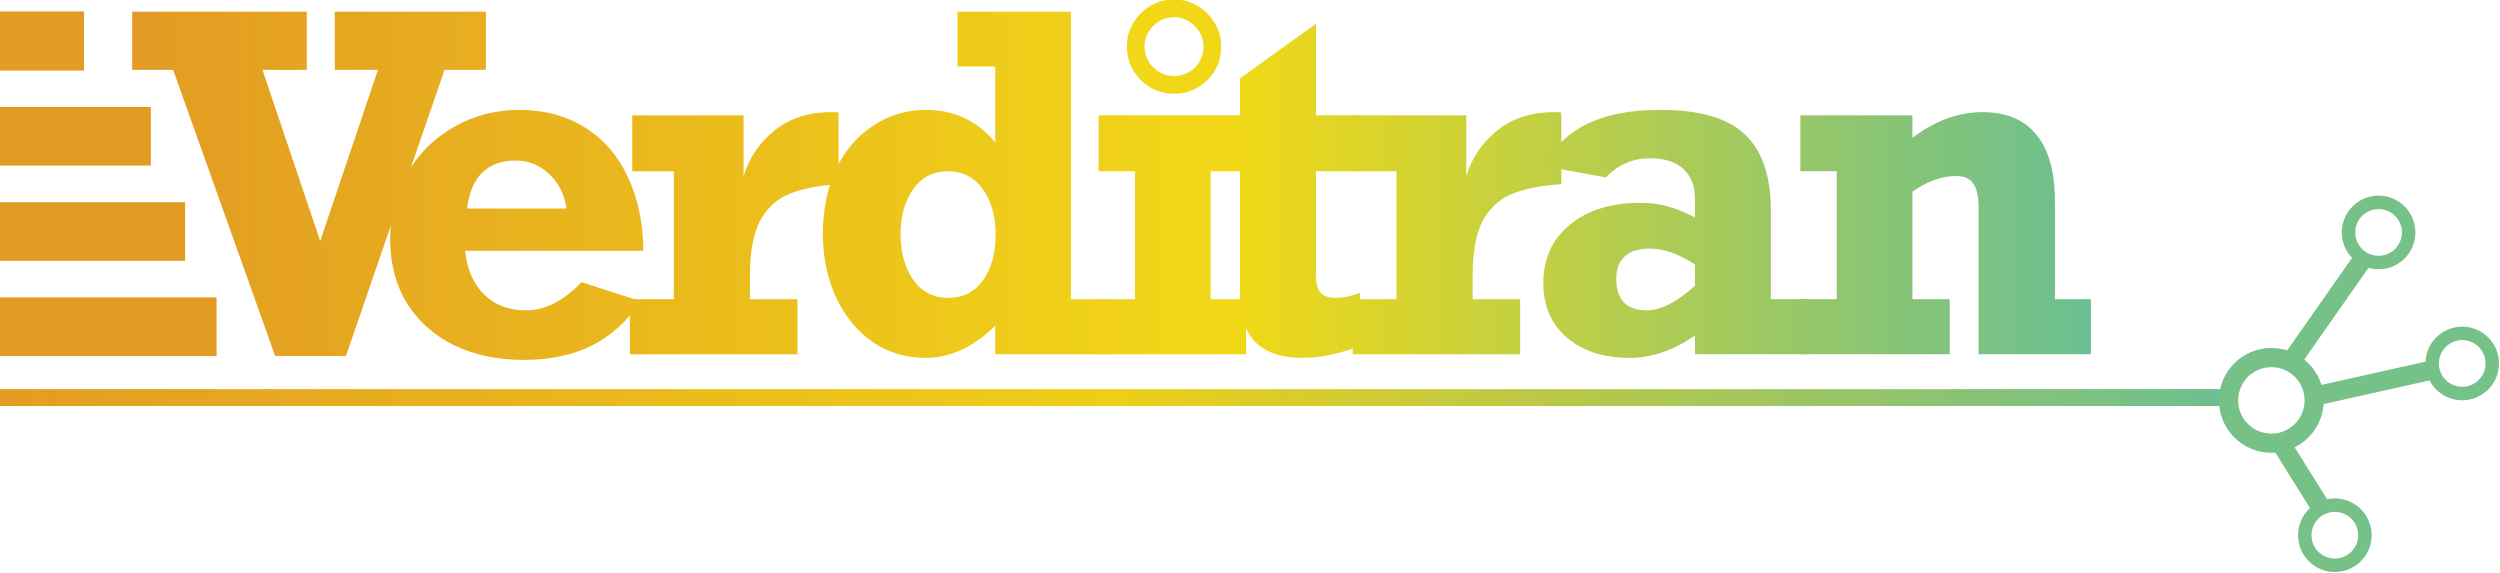
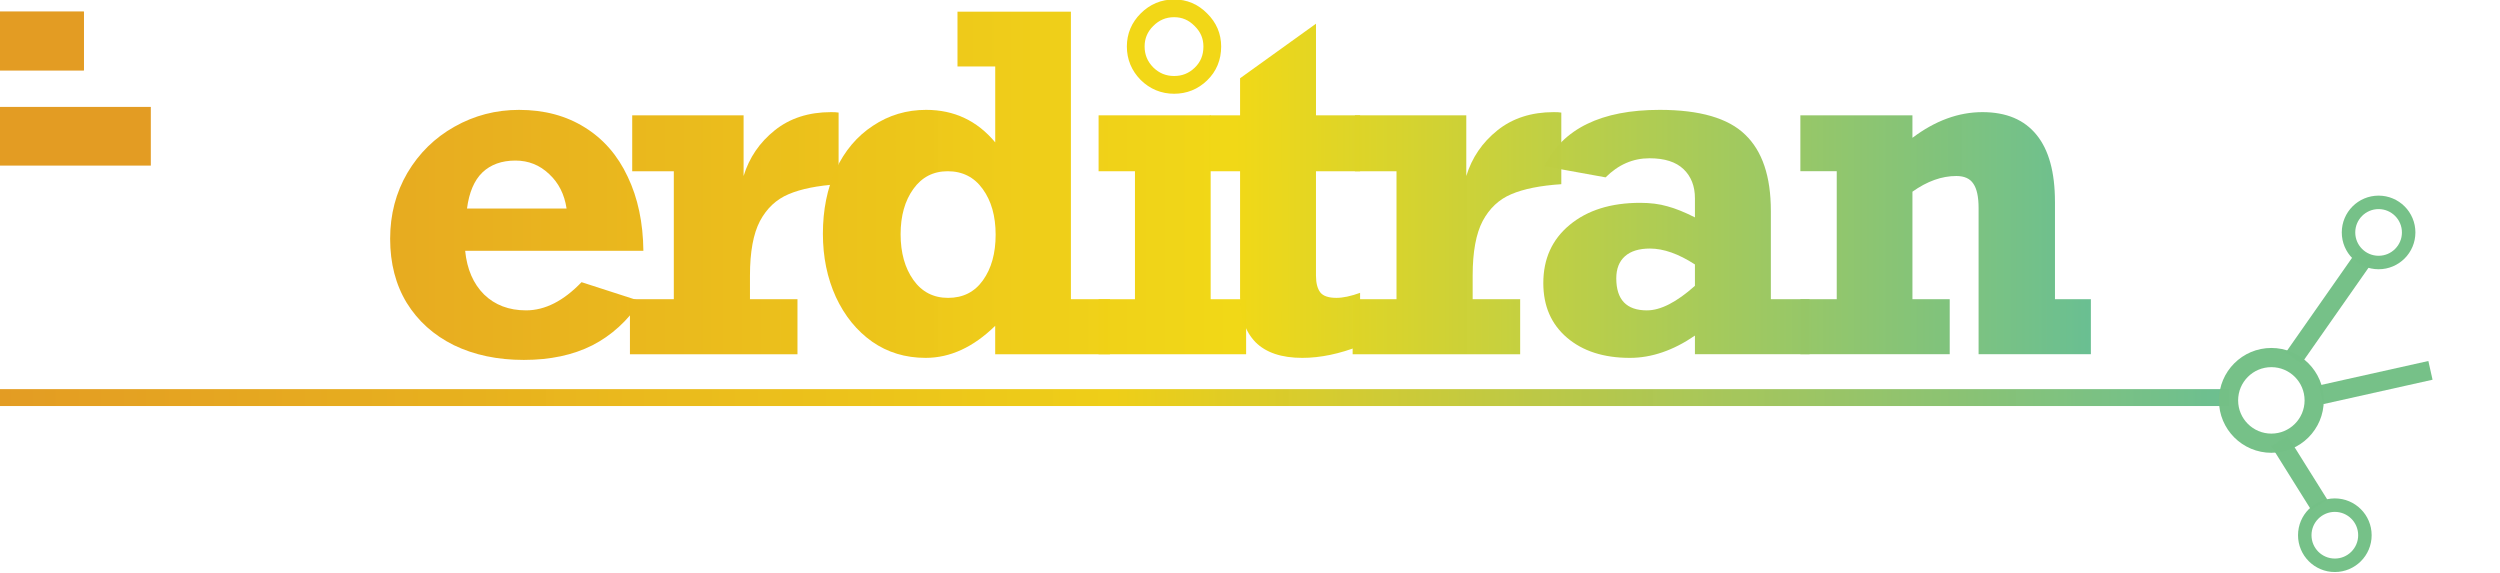
<svg xmlns="http://www.w3.org/2000/svg" xmlns:xlink="http://www.w3.org/1999/xlink" id="svg5" version="1.1" viewBox="0 0 214.287 49.089" height="12.988mm" width="56.697mm" xml:space="preserve">
  <defs id="defs2">
    <linearGradient id="linearGradient10549">
      <stop style="stop-color:#e39c23;stop-opacity:1;" offset="0" id="stop10545" />
      <stop style="stop-color:#eece17;stop-opacity:0.996;" offset="0.5" id="stop11174" />
      <stop style="stop-color:#69be8f;stop-opacity:0.984;" offset="1" id="stop10547" />
    </linearGradient>
    <linearGradient id="linearGradient1954">
      <stop style="stop-color:#e39b23;stop-opacity:1;" offset="0" id="stop1950" />
      <stop style="stop-color:#f1d815;stop-opacity:0.992;" offset="0.5" id="stop2786" />
      <stop style="stop-color:#39b5b9;stop-opacity:0.983;" offset="1" id="stop1952" />
    </linearGradient>
    <linearGradient xlink:href="#linearGradient1954" id="linearGradient1998" gradientUnits="userSpaceOnUse" gradientTransform="translate(-16.418,32.478)" x1="198.424" y1="198.596" x2="386.906" y2="198.596" />
    <linearGradient xlink:href="#linearGradient1954" id="linearGradient2000" gradientUnits="userSpaceOnUse" gradientTransform="translate(-18.964,32.478)" x1="198.424" y1="198.596" x2="386.906" y2="198.596" />
    <linearGradient xlink:href="#linearGradient1954" id="linearGradient2002" gradientUnits="userSpaceOnUse" gradientTransform="translate(-18.964,32.478)" x1="198.424" y1="198.596" x2="386.906" y2="198.596" />
    <linearGradient xlink:href="#linearGradient1954" id="linearGradient2004" gradientUnits="userSpaceOnUse" gradientTransform="translate(-18.964,32.478)" x1="198.424" y1="198.596" x2="386.906" y2="198.596" />
    <linearGradient xlink:href="#linearGradient1954" id="linearGradient2006" gradientUnits="userSpaceOnUse" gradientTransform="translate(-23.086,50.682)" x1="198.424" y1="198.596" x2="386.906" y2="198.596" />
    <linearGradient xlink:href="#linearGradient1954" id="linearGradient2008" gradientUnits="userSpaceOnUse" gradientTransform="translate(-19.255,32.478)" x1="198.424" y1="198.596" x2="386.906" y2="198.596" />
    <linearGradient xlink:href="#linearGradient1954" id="linearGradient2010" gradientUnits="userSpaceOnUse" gradientTransform="translate(-18.964,32.478)" x1="198.424" y1="198.596" x2="386.906" y2="198.596" />
    <linearGradient xlink:href="#linearGradient1954" id="linearGradient2012" gradientUnits="userSpaceOnUse" gradientTransform="translate(-18.964,32.478)" x1="198.424" y1="198.596" x2="386.906" y2="198.596" />
    <linearGradient xlink:href="#linearGradient1954" id="linearGradient2014" gradientUnits="userSpaceOnUse" gradientTransform="translate(-18.964,32.478)" x1="198.424" y1="198.596" x2="386.906" y2="198.596" />
    <linearGradient xlink:href="#linearGradient10549" id="linearGradient2016" gradientUnits="userSpaceOnUse" x1="194.475" y1="206.932" x2="212.464" y2="206.932" />
  </defs>
  <g id="layer1" transform="translate(-56.551,-196.822)">
    <g id="g1996" transform="matrix(1.034,0,0,1.034,-120.312,-26.446)">
-       <path d="m 192.804,221.718 4.786,14.19 4.786,-14.19 h -3.58 v -4.824 h 12.532 v 4.824 h -3.43 l -8.178,23.725 h -5.861 l -8.461,-23.725 h -3.392 v -4.824 h 14.473 v 4.824 z" id="path1948" style="font-weight:bold;font-size:38.593px;font-family:Rockwell;-inkscape-font-specification:'Rockwell, Bold';letter-spacing:-3px;fill:url(#linearGradient1998);stroke-width:0.756" />
      <path d="M 224.381,236.718 H 209.607 q 0.226,2.28 1.564,3.618 1.357,1.319 3.486,1.319 2.356,0 4.598,-2.337 l 4.9,1.583 q -1.621,2.431 -4.014,3.656 -2.393,1.206 -5.672,1.206 -3.279,0 -5.804,-1.225 -2.506,-1.244 -3.901,-3.505 -1.376,-2.261 -1.376,-5.314 0,-3.015 1.432,-5.465 1.451,-2.45 3.901,-3.825 2.469,-1.394 5.352,-1.394 3.128,0 5.446,1.451 2.318,1.432 3.562,4.089 1.263,2.638 1.3,6.143 z m -10.609,-7.481 q -1.696,0 -2.732,0.98 -1.018,0.98 -1.281,2.996 h 8.254 q -0.264,-1.771 -1.451,-2.864 -1.168,-1.112 -2.789,-1.112 z" id="path1950" style="font-weight:bold;font-size:38.593px;font-family:Rockwell;-inkscape-font-specification:'Rockwell, Bold';letter-spacing:-3px;fill:url(#linearGradient2000);stroke-width:0.756" />
      <path d="m 240.565,225.26 v 5.936 q -2.601,0.17 -4.146,0.829 -1.526,0.641 -2.374,2.224 -0.829,1.583 -0.829,4.523 v 1.96 h 3.938 v 4.56 h -13.888 v -4.56 h 3.637 v -10.609 h -3.449 v -4.636 h 9.234 v 5.031 q 0.697,-2.28 2.582,-3.788 1.884,-1.508 4.673,-1.508 0.415,0 0.622,0.038 z" id="path1952" style="font-weight:bold;font-size:38.593px;font-family:Rockwell;-inkscape-font-specification:'Rockwell, Bold';letter-spacing:-3px;fill:url(#linearGradient2002);stroke-width:0.756" />
      <path d="m 263.061,240.732 v 4.56 h -9.516 v -2.356 q -2.714,2.657 -5.766,2.657 -2.506,0 -4.428,-1.338 -1.922,-1.357 -3.015,-3.712 -1.074,-2.356 -1.074,-5.239 0,-2.977 1.074,-5.314 1.093,-2.337 3.072,-3.637 1.979,-1.319 4.41,-1.319 3.486,0 5.729,2.695 v -6.294 h -3.128 v -4.542 h 9.403 v 23.838 z m -13.417,-0.113 q 1.847,0 2.883,-1.451 1.055,-1.47 1.055,-3.788 0,-2.318 -1.074,-3.788 -1.055,-1.47 -2.902,-1.47 -1.79,0 -2.846,1.47 -1.055,1.47 -1.055,3.75 0,2.299 1.055,3.788 1.055,1.489 2.883,1.489 z" id="path1954" style="font-weight:bold;font-size:38.593px;font-family:Rockwell;-inkscape-font-specification:'Rockwell, Bold';letter-spacing:-3px;fill:url(#linearGradient2004);stroke-width:0.756" />
      <g id="g1960" transform="translate(4.122,-18.204)">
        <path d="m 267.42,237.985 c 0,0.917 -0.315,1.68 -0.946,2.287 -0.619,0.596 -1.359,0.894 -2.218,0.894 -0.871,0 -1.622,-0.31 -2.253,-0.929 -0.619,-0.631 -0.929,-1.382 -0.929,-2.253 0,-0.86 0.31,-1.599 0.929,-2.218 0.631,-0.631 1.382,-0.946 2.253,-0.946 0.86,0 1.599,0.315 2.218,0.946 0.631,0.619 0.946,1.359 0.946,2.218 z" id="path1956" style="font-weight:bold;font-size:38.593px;font-family:Rockwell;-inkscape-font-specification:'Rockwell, Bold';letter-spacing:-3px;fill:none;fill-opacity:1;stroke:#f1d616;stroke-width:1.471;stroke-dasharray:none;stroke-opacity:0.992" />
        <path d="m 270.224,258.936 v 4.56 h -12.23 v -4.56 h 3.015 v -10.609 h -3.015 v -4.636 h 9.29 v 15.245 z" id="path1958" style="font-weight:bold;font-size:38.593px;font-family:Rockwell;-inkscape-font-specification:'Rockwell, Bold';letter-spacing:-3px;fill:url(#linearGradient2006);stroke-width:0.756" />
      </g>
      <path d="m 283.793,225.486 v 4.636 h -3.656 v 8.65 q 0,0.923 0.358,1.394 0.358,0.452 1.338,0.452 0.81,0 1.96,-0.415 v 4.391 q -2.544,0.999 -4.786,0.999 -2.582,0 -3.882,-1.3 -1.281,-1.319 -1.281,-3.712 v -10.459 h -2.506 v -4.636 h 2.506 v -3.072 l 6.294,-4.523 v 7.594 z" id="path1962" style="font-weight:bold;font-size:38.593px;font-family:Rockwell;-inkscape-font-specification:'Rockwell, Bold';letter-spacing:-3px;fill:url(#linearGradient2008);stroke-width:0.756" />
      <path d="m 300.475,225.26 v 5.936 q -2.601,0.17 -4.146,0.829 -1.526,0.641 -2.374,2.224 -0.829,1.583 -0.829,4.523 v 1.96 h 3.938 v 4.56 h -13.888 v -4.56 h 3.637 v -10.609 h -3.449 v -4.636 h 9.234 v 5.031 q 0.697,-2.28 2.582,-3.788 1.884,-1.508 4.673,-1.508 0.415,0 0.622,0.038 z" id="path1964" style="font-weight:bold;font-size:38.593px;font-family:Rockwell;-inkscape-font-specification:'Rockwell, Bold';letter-spacing:-3px;fill:url(#linearGradient2010);stroke-width:0.756" />
      <path d="m 317.846,233.401 v 7.33 h 3.204 v 4.56 h -9.498 v -1.545 q -2.695,1.847 -5.389,1.847 -3.26,0 -5.22,-1.677 -1.96,-1.677 -1.96,-4.523 0,-3.015 2.186,-4.824 2.205,-1.828 5.842,-1.828 1.263,0 2.242,0.283 0.999,0.264 2.299,0.923 v -1.583 q 0,-1.508 -0.942,-2.412 -0.942,-0.905 -2.827,-0.905 -2.054,0 -3.637,1.583 l -5.088,-0.923 q 2.318,-4.673 9.573,-4.673 4.975,0 7.085,2.054 2.129,2.035 2.129,6.313 z m -10.27,8.254 q 1.696,0 3.976,-2.035 v -1.771 q -2.035,-1.319 -3.731,-1.319 -1.357,0 -2.073,0.641 -0.716,0.641 -0.716,1.828 0,2.657 2.544,2.657 z" id="path1966" style="font-weight:bold;font-size:38.593px;font-family:Rockwell;-inkscape-font-specification:'Rockwell, Bold';letter-spacing:-3px;fill:url(#linearGradient2012);stroke-width:0.756" />
      <path d="m 341.398,232.666 v 8.065 h 2.977 v 4.56 h -9.309 v -12.117 q 0,-1.394 -0.433,-2.016 -0.415,-0.641 -1.413,-0.641 -1.809,0 -3.637,1.3 v 8.913 h 3.09 v 4.56 H 320.292 v -4.56 h 3.015 v -10.609 h -3.015 v -4.636 h 9.29 v 1.866 q 2.827,-2.129 5.804,-2.129 2.959,0 4.485,1.884 1.526,1.866 1.526,5.559 z" id="path1968" style="font-weight:bold;font-size:38.593px;font-family:Rockwell;-inkscape-font-specification:'Rockwell, Bold';letter-spacing:-3px;fill:url(#linearGradient2014);stroke-width:0.756" />
      <path id="path1970" style="font-weight:bold;font-size:38.593px;font-family:Rockwell;-inkscape-font-specification:'Rockwell, Bold';letter-spacing:-3px;fill:#e39c23;stroke-width:0.631;stroke-opacity:0.988" class="UnoptimicedTransforms" d="m 194.475,180.812 h 6.99 v 4.865 h -6.99 z" transform="translate(-23.464,36.081)" />
-       <path id="path1972" style="font-weight:bold;font-size:38.593px;font-family:Rockwell;-inkscape-font-specification:'Rockwell, Bold';letter-spacing:-3px;fill:#e39c23;fill-opacity:1;stroke-width:1.012;stroke-opacity:0.988" class="UnoptimicedTransforms" d="m 194.475,204.499 h 17.989 v 4.865 h -17.989 z" transform="translate(-23.464,36.081)" />
-       <path id="path1974" style="font-weight:bold;font-size:38.593px;font-family:Rockwell;-inkscape-font-specification:'Rockwell, Bold';letter-spacing:-3px;fill:#e39c23;stroke-width:1.012;stroke-opacity:0.988" class="UnoptimicedTransforms" d="m 194.475,204.499 h 17.989 v 4.865 h -17.989 z" transform="matrix(0.854,0,0,1,4.947,28.186)" />
      <path id="path1976" style="font-weight:bold;font-size:38.593px;font-family:Rockwell;-inkscape-font-specification:'Rockwell, Bold';letter-spacing:-3px;fill:#e39c23;stroke-width:1.012;stroke-opacity:0.988" class="UnoptimicedTransforms" d="m 194.475,204.499 h 17.989 v 4.865 h -17.989 z" transform="matrix(0.695,0,0,1,35.886,20.29)" />
      <path id="path1978" style="font-weight:bold;font-size:38.593px;font-family:Rockwell;-inkscape-font-specification:'Rockwell, Bold';letter-spacing:-3px;fill:#e39c23;stroke-width:0.631;stroke-opacity:0.988" class="UnoptimicedTransforms" d="m 194.475,180.812 h 6.99 v 4.865 h -6.99 z" transform="translate(-23.464,36.081)" />
      <path id="path1980" style="font-weight:bold;font-size:38.593px;font-family:Rockwell;-inkscape-font-specification:'Rockwell, Bold';letter-spacing:-3px;fill:url(#linearGradient2016);fill-opacity:1;stroke-width:1.012;stroke-opacity:0.988" class="UnoptimicedTransforms" d="m 194.475,204.499 h 17.989 v 4.865 h -17.989 z" transform="matrix(10.277,0,0,0.288,-1827.667,189.289)" />
      <circle style="fill:none;fill-opacity:0.992;stroke:#74c086;stroke-width:1.591;stroke-dasharray:none;stroke-opacity:0.984" id="circle1982" cx="359.336" cy="249.117" r="3.55" />
      <path style="fill:none;fill-opacity:0.992;stroke:#74c086;stroke-width:1.591;stroke-dasharray:none;stroke-opacity:0.984" d="m 361.18,245.607 5.988,-8.554 v 0" id="path1984" />
      <circle style="fill:none;fill-opacity:0.992;stroke:#74c086;stroke-width:1.117;stroke-dasharray:none;stroke-opacity:0.984" id="circle1986" cx="368.225" cy="235.195" r="2.493" />
      <circle style="fill:none;fill-opacity:0.992;stroke:#74c086;stroke-width:1.117;stroke-dasharray:none;stroke-opacity:0.984" id="circle1988" cx="364.598" cy="260.295" r="2.493" />
-       <circle style="fill:none;fill-opacity:0.992;stroke:#74c086;stroke-width:1.117;stroke-dasharray:none;stroke-opacity:0.984" id="circle1990" cx="375.157" cy="246.057" r="2.493" />
      <path style="fill:none;fill-opacity:0.992;stroke:#74c086;stroke-width:1.591;stroke-dasharray:none;stroke-opacity:0.984" d="m 363.463,248.652 9.061,-2.024" id="path1992" />
      <path style="fill:none;fill-opacity:0.992;stroke:#74c086;stroke-width:1.591;stroke-dasharray:none;stroke-opacity:0.984" d="m 360.006,252.493 3.299,5.275" id="path1994" />
    </g>
  </g>
</svg>